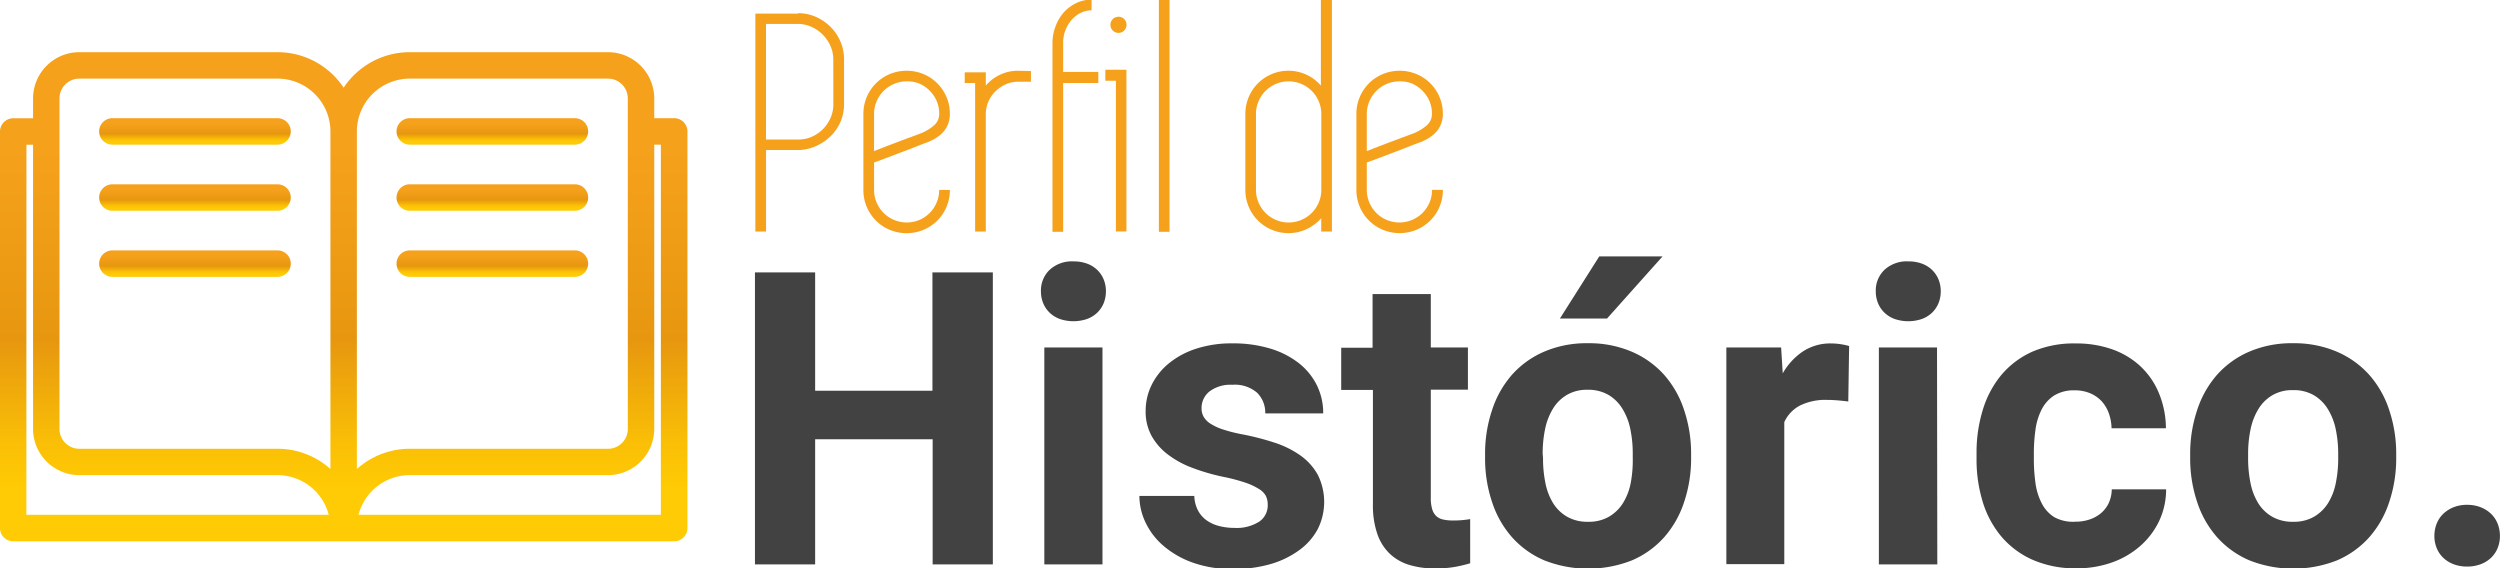
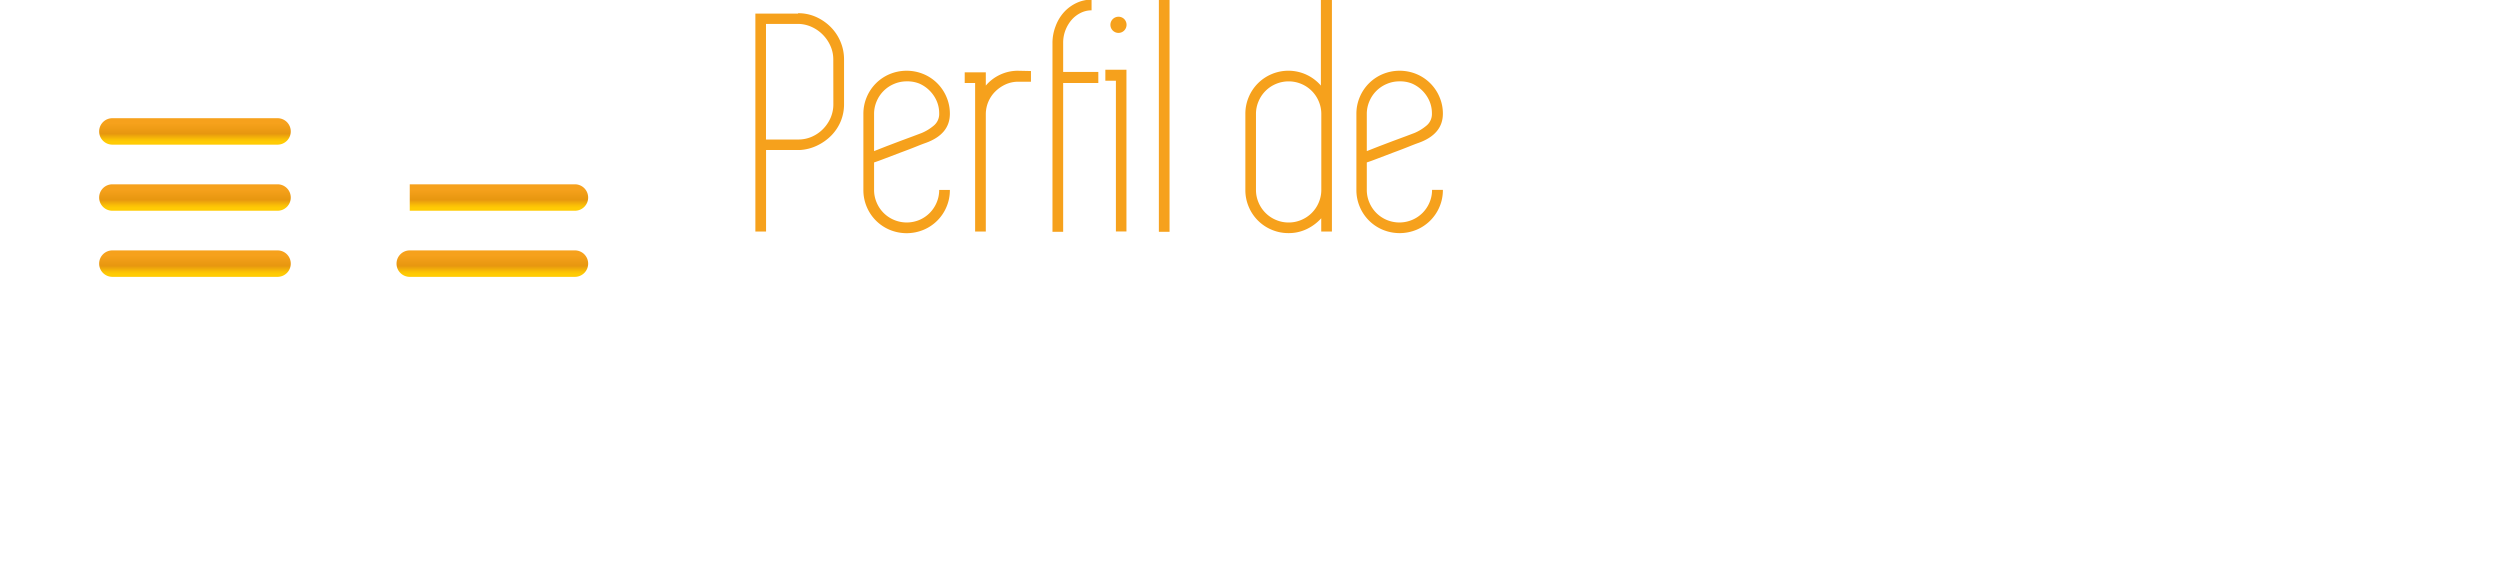
<svg xmlns="http://www.w3.org/2000/svg" xmlns:xlink="http://www.w3.org/1999/xlink" id="Layer_3" data-name="Layer 3" width="355.52" height="80.83">
  <defs>
    <style>.cls-8{fill:#424242}.cls-9{fill:#f6a11c}</style>
    <linearGradient id="linear-gradient" x1="57.68" y1="127.86" x2="57.68" y2="58.32" gradientUnits="userSpaceOnUse">
      <stop offset=".11" stop-color="#ffcb04" />
      <stop offset=".2" stop-color="#fabf06" />
      <stop offset=".36" stop-color="#eba10d" />
      <stop offset=".41" stop-color="#e7970f" />
      <stop offset=".81" stop-color="#f6a11c" />
    </linearGradient>
    <linearGradient id="linear-gradient-2" x1="36.54" y1="71.47" x2="36.54" y2="67.71" xlink:href="#linear-gradient" />
    <linearGradient id="linear-gradient-3" x1="36.54" y1="80.87" x2="36.54" y2="77.11" xlink:href="#linear-gradient" />
    <linearGradient id="linear-gradient-4" x1="36.54" y1="90.27" x2="36.54" y2="86.51" xlink:href="#linear-gradient" />
    <linearGradient id="linear-gradient-5" x1="78.82" y1="71.47" x2="78.82" y2="67.71" xlink:href="#linear-gradient" />
    <linearGradient id="linear-gradient-6" x1="78.82" y1="80.87" x2="78.82" y2="77.11" xlink:href="#linear-gradient" />
    <linearGradient id="linear-gradient-7" x1="78.82" y1="90.27" x2="78.82" y2="86.51" xlink:href="#linear-gradient" />
  </defs>
  <g id="_Group_" data-name="&lt;Group&gt;">
    <g id="_Group_2" data-name="&lt;Group&gt;">
-       <path id="_Compound_Path_" data-name="&lt;Compound Path&gt;" d="M104.67 67.71h-2.82V64.9a6.59 6.59 0 0 0-6.58-6.58H67.08a11.27 11.27 0 0 0-9.4 5.05 11.27 11.27 0 0 0-9.4-5.05H20.09a6.59 6.59 0 0 0-6.58 6.58v2.82h-2.82a1.88 1.88 0 0 0-1.88 1.88V126a1.88 1.88 0 0 0 1.88 1.88h94a1.88 1.88 0 0 0 1.88-1.88V69.59a1.88 1.88 0 0 0-1.9-1.88zm-37.59-5.63h28.19a2.82 2.82 0 0 1 2.82 2.82v47a2.82 2.82 0 0 1-2.82 2.82H67.08a11.23 11.23 0 0 0-7.52 2.88v-48a7.53 7.53 0 0 1 7.52-7.52zM17.27 64.9a2.82 2.82 0 0 1 2.82-2.82h28.19a7.53 7.53 0 0 1 7.52 7.52v48a11.23 11.23 0 0 0-7.52-2.88H20.09a2.82 2.82 0 0 1-2.82-2.82v-47zm-4.7 6.58h.94v40.41a6.59 6.59 0 0 0 6.58 6.58h28.19a7.53 7.53 0 0 1 7.28 5.64h-43zm90.22 52.63h-43a7.53 7.53 0 0 1 7.28-5.64h28.2a6.59 6.59 0 0 0 6.58-6.58V71.47h.94z" transform="translate(-8.81 -50.9)" fill="url(#linear-gradient)" />
      <path id="_Path_" data-name="&lt;Path&gt;" d="M24.79 71.47h23.49a1.88 1.88 0 0 0 0-3.76H24.79a1.88 1.88 0 1 0 0 3.76z" transform="translate(-8.81 -50.9)" fill="url(#linear-gradient-2)" />
      <path id="_Path_2" data-name="&lt;Path&gt;" d="M24.79 80.87h23.49a1.88 1.88 0 0 0 0-3.76H24.79a1.88 1.88 0 1 0 0 3.76z" transform="translate(-8.81 -50.9)" fill="url(#linear-gradient-3)" />
      <path id="_Path_3" data-name="&lt;Path&gt;" d="M24.79 90.27h23.49a1.88 1.88 0 0 0 0-3.76H24.79a1.88 1.88 0 1 0 0 3.76z" transform="translate(-8.81 -50.9)" fill="url(#linear-gradient-4)" />
-       <path id="_Path_4" data-name="&lt;Path&gt;" d="M67.08 71.47h23.49a1.88 1.88 0 0 0 0-3.76H67.08a1.88 1.88 0 0 0 0 3.76z" transform="translate(-8.81 -50.9)" fill="url(#linear-gradient-5)" />
-       <path id="_Path_5" data-name="&lt;Path&gt;" d="M67.08 80.87h23.49a1.88 1.88 0 0 0 0-3.76H67.08a1.88 1.88 0 0 0 0 3.76z" transform="translate(-8.81 -50.9)" fill="url(#linear-gradient-6)" />
+       <path id="_Path_5" data-name="&lt;Path&gt;" d="M67.08 80.87h23.49a1.88 1.88 0 0 0 0-3.76H67.08z" transform="translate(-8.81 -50.9)" fill="url(#linear-gradient-6)" />
      <path id="_Path_6" data-name="&lt;Path&gt;" d="M67.08 90.27h23.49a1.88 1.88 0 0 0 0-3.76H67.08a1.88 1.88 0 0 0 0 3.76z" transform="translate(-8.81 -50.9)" fill="url(#linear-gradient-7)" />
    </g>
  </g>
-   <path class="cls-8" d="M150 131.16h-8.56v-17.79h-16.71v17.79h-8.56V89.64h8.56v16.83h16.68V89.64H150zM156.84 92.32a4.06 4.06 0 0 1 1.24-3.05 4.66 4.66 0 0 1 3.38-1.2 5.53 5.53 0 0 1 1.91.31 4.16 4.16 0 0 1 1.45.88 4 4 0 0 1 .93 1.35 4.36 4.36 0 0 1 .33 1.7 4.43 4.43 0 0 1-.33 1.73 4 4 0 0 1-.93 1.35 4.14 4.14 0 0 1-1.45.88 6 6 0 0 1-3.82 0 4.14 4.14 0 0 1-1.45-.88 4 4 0 0 1-.93-1.35 4.42 4.42 0 0 1-.33-1.72zm8.75 38.84h-8.27v-30.85h8.27zM189.09 122.63a2.76 2.76 0 0 0-.26-1.2 2.62 2.62 0 0 0-1-1 8.92 8.92 0 0 0-1.94-.9 25.47 25.47 0 0 0-3.17-.83 30 30 0 0 1-4.38-1.28 13.49 13.49 0 0 1-3.48-1.91 8.53 8.53 0 0 1-2.3-2.65 7.19 7.19 0 0 1-.83-3.51 8.34 8.34 0 0 1 .84-3.68 9.21 9.21 0 0 1 2.43-3.07 11.81 11.81 0 0 1 3.88-2.1 16.23 16.23 0 0 1 5.18-.77 18.21 18.21 0 0 1 5.39.74 12.31 12.31 0 0 1 4.06 2.07 9.17 9.17 0 0 1 2.57 3.15 8.92 8.92 0 0 1 .9 4h-8.24a4 4 0 0 0-1.14-2.92 4.83 4.83 0 0 0-3.56-1.15 4.93 4.93 0 0 0-3.22.94 3 3 0 0 0-1.14 2.4 2.41 2.41 0 0 0 .3 1.21 2.93 2.93 0 0 0 1 1 7.71 7.71 0 0 0 1.77.81 21.42 21.42 0 0 0 2.69.68 36.83 36.83 0 0 1 4.65 1.2 13.57 13.57 0 0 1 3.69 1.84 8.28 8.28 0 0 1 2.44 2.74 8.63 8.63 0 0 1 0 7.67 8.82 8.82 0 0 1-2.61 3 13.13 13.13 0 0 1-4.09 2 18.8 18.8 0 0 1-5.36.71 16.57 16.57 0 0 1-5.73-.91 13.18 13.18 0 0 1-4.18-2.4 10 10 0 0 1-2.55-3.34 8.84 8.84 0 0 1-.86-3.74h7.81a4.76 4.76 0 0 0 .53 2.07 4.05 4.05 0 0 0 1.24 1.41 5.34 5.34 0 0 0 1.78.8 8.61 8.61 0 0 0 2.12.26 6 6 0 0 0 3.58-.9 2.8 2.8 0 0 0 1.19-2.44zM212.28 92.72v7.59h5.28v6h-5.28v15.4a5.35 5.35 0 0 0 .2 1.6 2.15 2.15 0 0 0 .6 1 2.12 2.12 0 0 0 1 .48 6.52 6.52 0 0 0 1.38.13q.74 0 1.35-.06t1.07-.14V131a19 19 0 0 1-2.24.53 15.94 15.94 0 0 1-2.75.21 12.4 12.4 0 0 1-3.65-.5 7 7 0 0 1-2.78-1.58 7.08 7.08 0 0 1-1.78-2.82 12.39 12.39 0 0 1-.63-4.19v-16.3h-4.51v-6H204v-7.63zM220 115.45a19.45 19.45 0 0 1 1-6.25 14.3 14.3 0 0 1 2.82-5 13 13 0 0 1 4.58-3.29 15.26 15.26 0 0 1 6.2-1.2 15.44 15.44 0 0 1 6.25 1.2 13.12 13.12 0 0 1 4.61 3.29 14.19 14.19 0 0 1 2.84 5 19.47 19.47 0 0 1 1 6.25v.6a19.43 19.43 0 0 1-1 6.26 14.21 14.21 0 0 1-2.84 5 13 13 0 0 1-4.58 3.28 17 17 0 0 1-12.45 0 13 13 0 0 1-4.59-3.28 14.19 14.19 0 0 1-2.84-5 19.41 19.41 0 0 1-1-6.26zm8.24.6a17.44 17.44 0 0 0 .34 3.54 8.69 8.69 0 0 0 1.1 2.87 5.69 5.69 0 0 0 2 1.93 5.78 5.78 0 0 0 3 .71 5.67 5.67 0 0 0 2.92-.71 5.82 5.82 0 0 0 2-1.93 8.5 8.5 0 0 0 1.11-2.87A17.44 17.44 0 0 0 241 116v-.6a16.93 16.93 0 0 0-.34-3.46 8.84 8.84 0 0 0-1.11-2.88 5.81 5.81 0 0 0-2-2 5.72 5.72 0 0 0-3-.73 5.58 5.58 0 0 0-2.92.73 5.73 5.73 0 0 0-2 2 9 9 0 0 0-1.1 2.88 16.93 16.93 0 0 0-.34 3.46zm8-28.69h9l-7.9 8.84h-6.7zM271.65 108q-.63-.09-1.47-.16t-1.5-.07a8.2 8.2 0 0 0-3.92.81 5 5 0 0 0-2.21 2.35v20.19h-8.24v-30.81h7.79l.23 3.68a9.25 9.25 0 0 1 2.88-3.12 7.1 7.1 0 0 1 4-1.13 9 9 0 0 1 1.38.11 8.64 8.64 0 0 1 1.18.26zM275.56 92.32a4.06 4.06 0 0 1 1.24-3.05 4.66 4.66 0 0 1 3.38-1.2 5.53 5.53 0 0 1 1.91.31 4.16 4.16 0 0 1 1.45.88 4 4 0 0 1 .93 1.35 4.36 4.36 0 0 1 .33 1.7 4.43 4.43 0 0 1-.33 1.73 4 4 0 0 1-.93 1.35 4.14 4.14 0 0 1-1.45.88 6 6 0 0 1-3.82 0 4.14 4.14 0 0 1-1.45-.88 4 4 0 0 1-.93-1.35 4.42 4.42 0 0 1-.33-1.72zm8.75 38.84H276v-30.85h8.27zM303.93 125.09a6.28 6.28 0 0 0 2.08-.33 4.86 4.86 0 0 0 1.63-.93 4.23 4.23 0 0 0 1.07-1.44 4.83 4.83 0 0 0 .41-1.9h7.73a10.56 10.56 0 0 1-1 4.52 11.08 11.08 0 0 1-2.71 3.56 12.33 12.33 0 0 1-4 2.32 14.83 14.83 0 0 1-5 .83 15.11 15.11 0 0 1-6.27-1.21 12.4 12.4 0 0 1-4.45-3.31 14 14 0 0 1-2.65-4.93 20.44 20.44 0 0 1-.88-6.12v-.8a20.59 20.59 0 0 1 .88-6.13 14.15 14.15 0 0 1 2.65-5 12.36 12.36 0 0 1 4.43-3.32 14.94 14.94 0 0 1 6.15-1.16 15.37 15.37 0 0 1 5.2.84 11.54 11.54 0 0 1 4 2.41 10.92 10.92 0 0 1 2.62 3.81 13.16 13.16 0 0 1 1 5h-7.73a6.63 6.63 0 0 0-.38-2.1 5.14 5.14 0 0 0-1-1.71 4.72 4.72 0 0 0-1.63-1.15 5.46 5.46 0 0 0-2.22-.43 5.3 5.3 0 0 0-2.94.74 5.13 5.13 0 0 0-1.78 2 8.88 8.88 0 0 0-.87 2.87 24.17 24.17 0 0 0-.23 3.37v.8a24.38 24.38 0 0 0 .23 3.39 8.72 8.72 0 0 0 .87 2.85 5 5 0 0 0 1.78 2 5.5 5.5 0 0 0 3.01.66zM320.27 115.45a19.45 19.45 0 0 1 1-6.25 14.28 14.28 0 0 1 2.82-5 13 13 0 0 1 4.58-3.29 15.26 15.26 0 0 1 6.2-1.2 15.44 15.44 0 0 1 6.25 1.2 13.12 13.12 0 0 1 4.61 3.29 14.2 14.2 0 0 1 2.84 5 19.48 19.48 0 0 1 1 6.25v.6a19.44 19.44 0 0 1-1 6.26 14.22 14.22 0 0 1-2.84 5 13 13 0 0 1-4.58 3.28 17 17 0 0 1-12.45 0 13 13 0 0 1-4.59-3.28 14.18 14.18 0 0 1-2.84-5 19.41 19.41 0 0 1-1-6.26zm8.24.6a17.44 17.44 0 0 0 .34 3.54 8.69 8.69 0 0 0 1.1 2.87 5.68 5.68 0 0 0 2 1.93 5.79 5.79 0 0 0 3 .71 5.67 5.67 0 0 0 2.92-.71 5.81 5.81 0 0 0 2-1.93 8.5 8.5 0 0 0 1.11-2.87 17.44 17.44 0 0 0 .34-3.54v-.6a16.93 16.93 0 0 0-.34-3.46 8.84 8.84 0 0 0-1.11-2.88 5.82 5.82 0 0 0-2-2 5.72 5.72 0 0 0-3-.73 5.58 5.58 0 0 0-2.92.73 5.73 5.73 0 0 0-2 2 9 9 0 0 0-1.1 2.88 16.93 16.93 0 0 0-.34 3.46zM355 127.11a4.64 4.64 0 0 1 .33-1.75 3.94 3.94 0 0 1 .94-1.4 4.57 4.57 0 0 1 1.47-.93 5.1 5.1 0 0 1 1.91-.34 5.21 5.21 0 0 1 1.92.34 4.52 4.52 0 0 1 1.48.93 4 4 0 0 1 .94 1.4 4.66 4.66 0 0 1 .33 1.75 4.55 4.55 0 0 1-.33 1.74 4 4 0 0 1-.94 1.38 4.31 4.31 0 0 1-1.48.91 5.41 5.41 0 0 1-1.92.33 5.29 5.29 0 0 1-1.91-.33 4.35 4.35 0 0 1-1.47-.91 4 4 0 0 1-.94-1.38 4.53 4.53 0 0 1-.33-1.74z" transform="translate(-8.81 -50.9)" />
  <path class="cls-9" d="M122.31 52.78a6.13 6.13 0 0 1 2.55.53 6.92 6.92 0 0 1 2.07 1.42 6.52 6.52 0 0 1 1.4 2.09 6.42 6.42 0 0 1 .51 2.53v6.34a6.33 6.33 0 0 1-.48 2.48 6.44 6.44 0 0 1-1.33 2 7.08 7.08 0 0 1-2 1.42 6.48 6.48 0 0 1-2.41.64h-4.87v11.6h-1.52v-31h6.06zm5 6.57a4.65 4.65 0 0 0-.41-1.93 5.32 5.32 0 0 0-2.71-2.71 4.75 4.75 0 0 0-2-.41h-4.45v16.44h4.55a4.76 4.76 0 0 0 2-.41 5.09 5.09 0 0 0 1.58-1.1 5.32 5.32 0 0 0 1.06-1.58 4.84 4.84 0 0 0 .39-2zM140.41 71.24q-.41.14-1.38.53t-2.09.8l-2.18.83q-1.06.41-1.65.6v3.9a4.52 4.52 0 0 0 .37 1.81 4.6 4.6 0 0 0 2.46 2.46 4.66 4.66 0 0 0 3.63 0 4.6 4.6 0 0 0 2.43-2.45 4.53 4.53 0 0 0 .37-1.81h1.52a6.05 6.05 0 0 1-.48 2.41 6.07 6.07 0 0 1-3.26 3.26 6.27 6.27 0 0 1-4.82 0 6.07 6.07 0 0 1-3.26-3.26 6.05 6.05 0 0 1-.48-2.41v-10.8a6.06 6.06 0 0 1 .48-2.41 6.08 6.08 0 0 1 3.26-3.26 6.27 6.27 0 0 1 4.82 0 6.07 6.07 0 0 1 3.26 3.26 5.94 5.94 0 0 1 .48 2.36q.01 2.94-3.48 4.18zm-2.66-8.77a4.52 4.52 0 0 0-1.81.37 4.6 4.6 0 0 0-2.46 2.46 4.52 4.52 0 0 0-.37 1.81v5.28l1.7-.67 2-.76 1.86-.69 1.22-.46a6.58 6.58 0 0 0 1.65-1 2.14 2.14 0 0 0 .83-1.79 4.37 4.37 0 0 0-.37-1.79 4.76 4.76 0 0 0-1-1.45 4.69 4.69 0 0 0-1.47-1 4.52 4.52 0 0 0-1.79-.31zM155.42 61v1.52h-1.79a4.36 4.36 0 0 0-1.79.37 5.07 5.07 0 0 0-1.47 1 4.55 4.55 0 0 0-1.37 3.22v16.72h-1.52V62.7H146v-1.51h3v1.88a6 6 0 0 1 4.5-2.11zM165 62.7h-5v21.16h-1.52V57.05a6.6 6.6 0 0 1 .44-2.41 6.14 6.14 0 0 1 1.19-2 5.72 5.72 0 0 1 1.77-1.31 4.94 4.94 0 0 1 2.16-.48v1.52a3.44 3.44 0 0 0-1.56.37 4.1 4.1 0 0 0-1.29 1 5.05 5.05 0 0 0-.87 1.47A4.9 4.9 0 0 0 160 57v4.13h5zM167.5 60.82h1.5v23h-1.5V62.38H166v-1.56zm.37-5.24a1.15 1.15 0 1 1 0-2.3 1.14 1.14 0 0 1 .8.32 1.16 1.16 0 0 1 0 1.65 1.14 1.14 0 0 1-.8.33zM173.61 83.86v-33h1.52v33zM198.22 50.9v32.93h-1.52v-1.89a6.63 6.63 0 0 1-2.07 1.54 5.86 5.86 0 0 1-2.57.57 6.05 6.05 0 0 1-2.41-.48 6.07 6.07 0 0 1-3.26-3.26 6.05 6.05 0 0 1-.48-2.41V67.11a6.06 6.06 0 0 1 .48-2.41 6.08 6.08 0 0 1 3.26-3.26 6.11 6.11 0 0 1 7 1.63V50.9zm-6.15 31.64a4.52 4.52 0 0 0 1.81-.37 4.6 4.6 0 0 0 2.46-2.46 4.53 4.53 0 0 0 .37-1.81V67.11a4.53 4.53 0 0 0-.37-1.81 4.6 4.6 0 0 0-2.46-2.46 4.66 4.66 0 0 0-3.63 0 4.6 4.6 0 0 0-2.46 2.46 4.52 4.52 0 0 0-.37 1.81V77.9a4.52 4.52 0 0 0 .37 1.81 4.6 4.6 0 0 0 2.46 2.46 4.51 4.51 0 0 0 1.82.37zM210.48 71.24q-.41.14-1.38.53t-2.09.8l-2.18.83q-1.06.41-1.65.6v3.9a4.52 4.52 0 0 0 .37 1.81 4.6 4.6 0 0 0 2.45 2.46 4.66 4.66 0 0 0 3.63 0 4.6 4.6 0 0 0 2.46-2.46 4.53 4.53 0 0 0 .37-1.81H214a6.05 6.05 0 0 1-.48 2.41 6.07 6.07 0 0 1-3.26 3.26 6.27 6.27 0 0 1-4.82 0 6.07 6.07 0 0 1-3.26-3.26 6.05 6.05 0 0 1-.48-2.41V67.11a6.06 6.06 0 0 1 .48-2.41 6.08 6.08 0 0 1 3.26-3.26 6.27 6.27 0 0 1 4.82 0 6.07 6.07 0 0 1 3.26 3.26 5.94 5.94 0 0 1 .48 2.36q0 2.94-3.52 4.18zm-2.66-8.77a4.52 4.52 0 0 0-1.81.37 4.6 4.6 0 0 0-2.46 2.46 4.52 4.52 0 0 0-.37 1.81v5.28l1.7-.67 2-.76 1.86-.69 1.22-.46a6.58 6.58 0 0 0 1.65-1 2.14 2.14 0 0 0 .83-1.79 4.37 4.37 0 0 0-.37-1.79 4.76 4.76 0 0 0-1-1.45 4.69 4.69 0 0 0-1.47-1 4.52 4.52 0 0 0-1.78-.31z" transform="translate(-8.81 -50.9)" />
</svg>